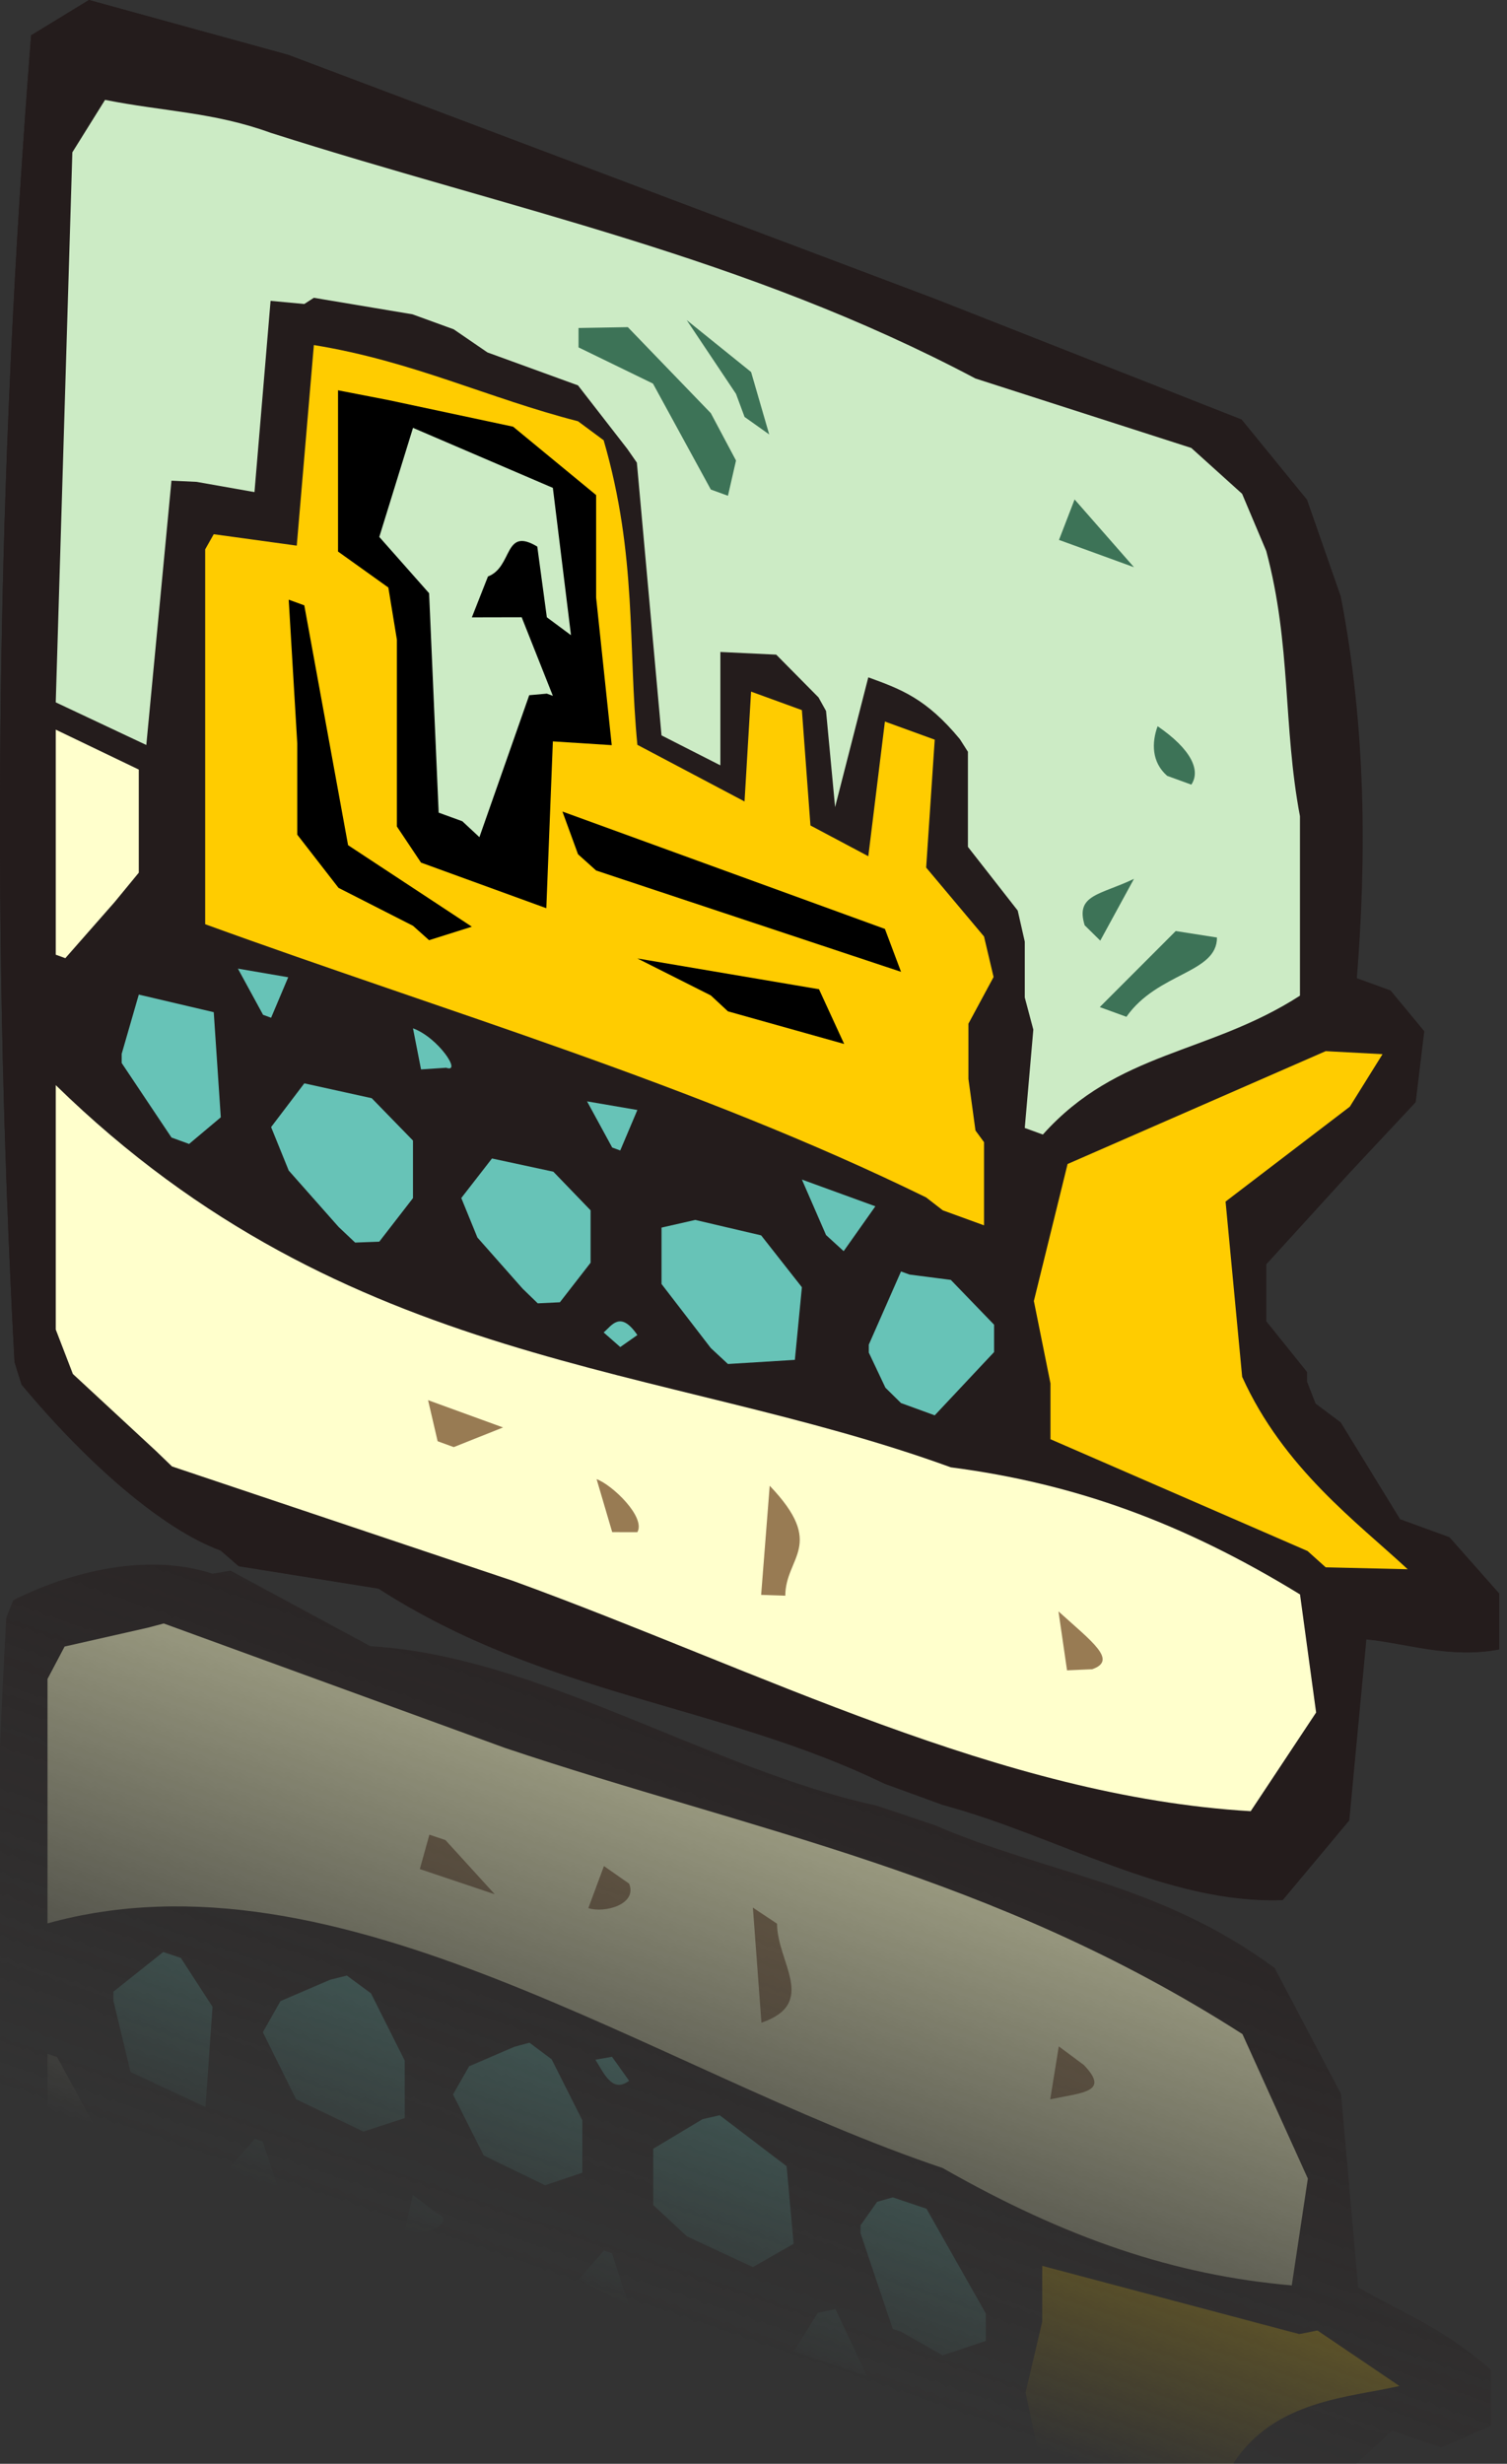
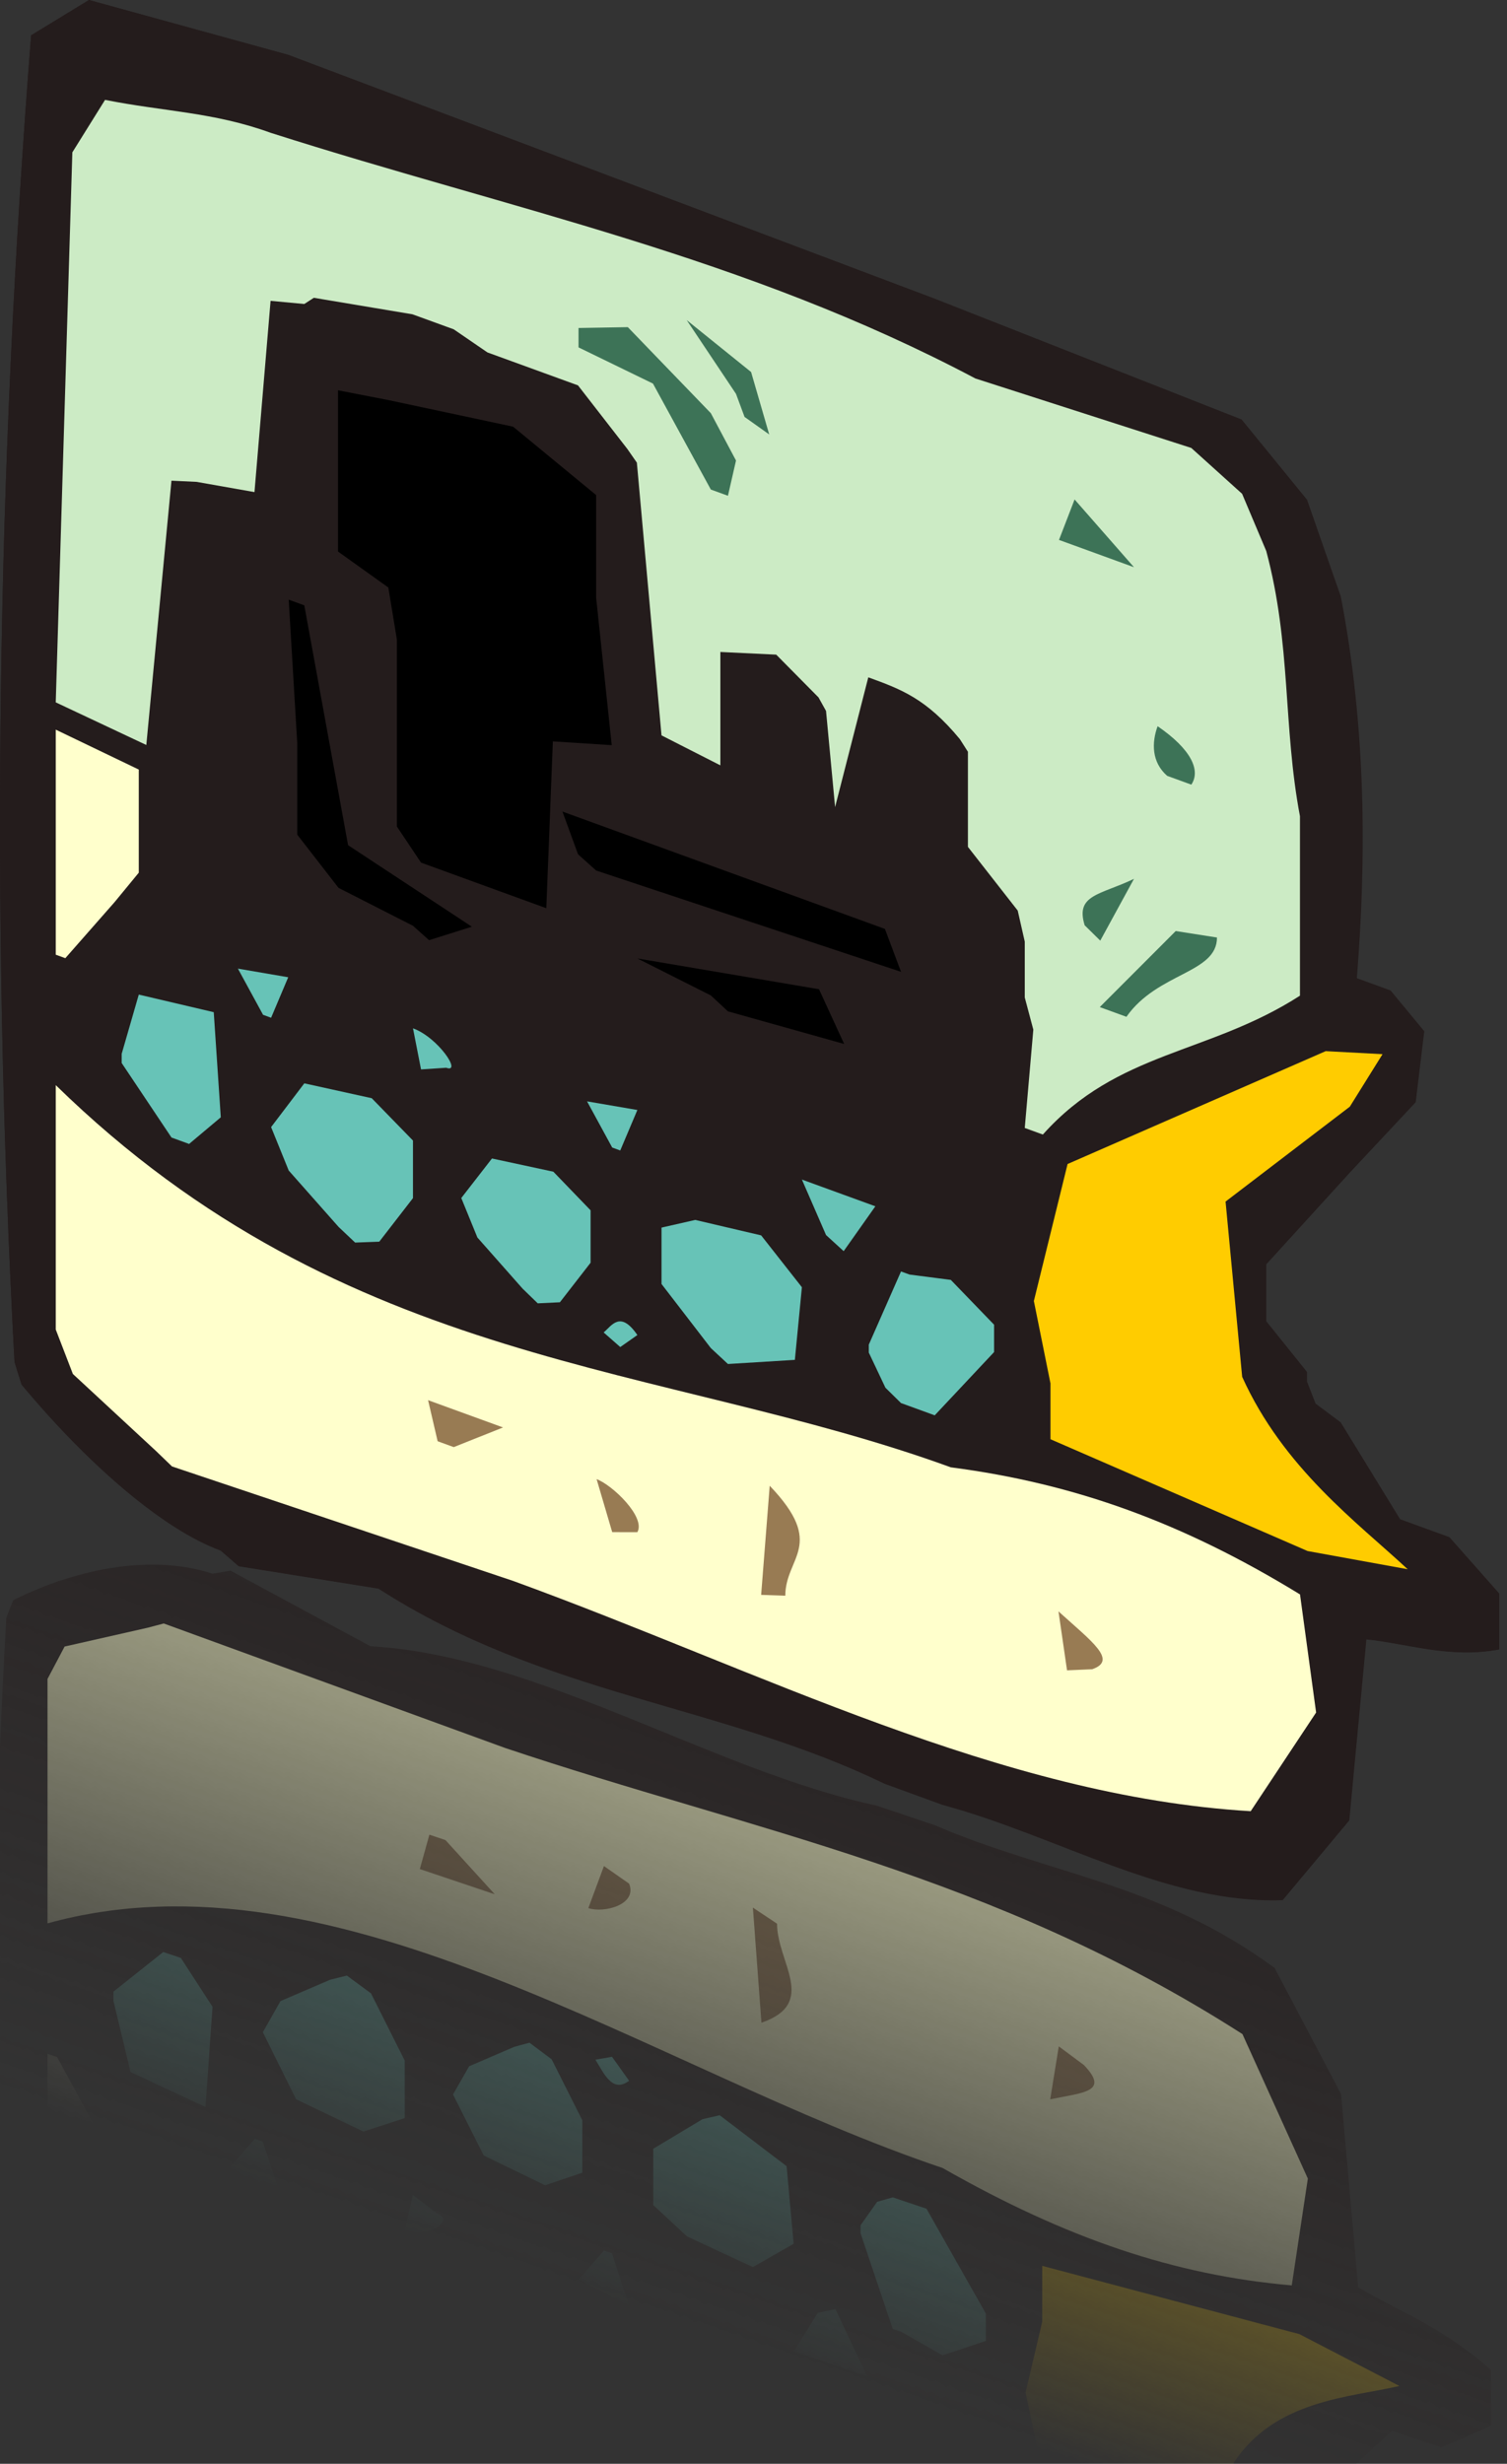
<svg xmlns="http://www.w3.org/2000/svg" xmlns:xlink="http://www.w3.org/1999/xlink" viewBox="0 0 311.669 509.351" overflow="visible">
  <rect x="0" y="0" width="311.669" height="509.351" fill="#333333" stroke="none" />
  <defs>
    <linearGradient id="a" y2="432.02" gradientUnits="userSpaceOnUse" x2="-6.302" gradientTransform="matrix(1.005 0 0 1 1.814 -613.28)" y1="301.4" x1="-6.302">
      <stop offset="0" stop-color="#fff" stop-opacity=".589" />
      <stop offset="1" stop-color="#fff" stop-opacity="0" />
    </linearGradient>
    <mask id="c" maskUnits="userSpaceOnUse">
      <path transform="skewY(19.71) scale(.941 -1)" fill="url(#a)" d="M-3.743-311.39h344.91V16H-3.743z" />
    </mask>
  </defs>
  <g>
    <g clip-rule="evenodd" fill-rule="evenodd">
      <path d="M45.648 320.566c-11.754-4.278-27.253-17.577-41.19-34.312L3 281.6C-2.096 186.564-.536 96.186 6.434 7.308L18.395 0l41.192 11.34 133.559 50.378 63.556 25.019 13.523 16.583 6.968 19.972c5.306 27.375 5.306 54.234 3.33 78.96l6.97 2.537 6.969 8.428-1.77 14.67-13.73 14.677-17.163 18.843v11.78l8.426 10.49v2.002l1.768 4.531 5.2 3.895 12.275 20.018 10.194 3.71 10.297 11.64v11.547c-10.297 1.906-19.034-1.274-27.46-2.103l-3.538 37.47-13.73 16.442c-23.924.832-46.393-13.235-70.316-19.702l-11.99-4.365c-34.015-16.503-70.006-18.059-104.645-40.326l-28.915-4.635-3.746-3.248z" fill="#241c1c" />
      <path d="M32.23 300.007l-17.164-15.908-3.537-9.18v-50.537c60.331 58.95 125.242 57.246 185.054 79.015 25.693 3.345 48.057 11.485 72.19 26.275l3.327 24.42-13.522 20.405c-51.803-3.07-101.214-28.946-152.493-47.61l-70.526-23.669-3.327-3.21z" fill="#ffc" />
-       <path d="M126.571 316.796l-3.225-10.952c3.225 1.174 10.195 7.833 8.427 10.96l-5.202-.008zM157.365 329.77l1.77-22.562c11.752 12.288 3.224 14.723 3.224 22.733l-4.994-.17zM90.48 298.009l-1.976-8.493 15.498 5.64-10.194 4.064-3.328-1.211zM220.606 345.37l-1.77-12.187c6.97 6.307 12.275 10.122 6.97 11.96l-5.2.228z" fill="#987b53" />
      <path d="M124.804 275.511c1.665-1.395 3.431-4.64 6.97.536l-3.539 2.481-3.43-3.017zM69.988 253.676L59.69 242.035l-3.64-8.983 6.865-9.046 13.939 3.071 8.53 8.76v11.896l-6.97 9.01-4.994.184-3.432-3.251zM108.06 266.468l-9.362-10.591-3.33-8.161 6.346-8.177 12.69 2.734 7.698 7.984v10.838l-6.346 8.175-4.576.22-3.12-3.022zM146.962 278.744l-10.194-13.253V253.83l6.97-1.586 13.626 3.192 8.425 10.723-1.456 15.02-13.836.855-3.535-3.29zM35.454 235.21L25.155 219.8v-1.885l3.539-12.258 15.497 3.636 1.457 21.736-6.553 5.508-3.641-1.325z" fill="#67c3b7" />
      <path d="M270.334 320.7l-53.153-23.115V286.04l-3.433-17.035 6.97-28.328 53.362-23.338 11.753.624-6.76 10.853-25.693 19.627 3.431 36.235c8.53 18.89 23.821 30.11 34.224 39.787l-16.955-.399-3.746-3.366z" fill="#fc0" />
      <path d="M183.056 286.933l-3.433-7.258v-1.65l6.658-15.128 1.768.643 8.529 1.102 8.946 9.264v5.655l-12.274 13.084-6.97-2.537-3.224-3.175z" fill="#67c3b7" />
      <path d="M11.53 197.408v-46.532l17.163 8.25v21.322l-4.994 6.075-10.193 11.604-1.976-.72z" fill="#ffc" />
      <path d="M170.783 255.371l-4.993-11.476 15.187 5.528-6.552 9.277-3.642-3.329zM87.048 221.127l-1.664-8.5c5.2 1.894 10.194 9.365 6.866 8.153l-5.202.347z" fill="#67c3b7" />
      <path d="M191.485 247.592c-47.746-23.38-99.231-38.352-149.063-56.49V113.59l1.768-3.126 17.163 2.36 3.538-41.476c20.49 3.335 35.886 10.94 54.61 15.754l5.305 3.932c6.97 23.978 4.991 42.694 6.97 62.97l22.154 11.716 1.352-22.716 10.505 3.823 1.77 23.853 11.961 6.357 3.433-27.848 10.3 3.749-1.77 26.45 11.962 14.248 1.977 8.378-5.2 9.65v11.428l1.455 10.66 1.77 2.412v17.198l-8.53-3.105-3.434-2.662z" fill="#fc0" />
      <path d="M85.384 191.426l-15.396-7.842-8.529-10.997v-18.848l-1.77-29.743 3.225 1.174 9.05 49.59 25.589 16.852-8.842 2.79-3.327-2.976z" />
      <path d="M211.867 233.216l1.768-20.325-1.768-6.653v-11.542l-1.456-6.419-10.299-13.174v-19.665l-1.664-2.61c-6.969-8.426-12.169-10.318-18.932-12.78l-6.864 26.834-1.872-19.881-1.561-2.807-8.737-8.835-11.547-.551v23.442l-12.17-6.197-5.097-56.397-1.976-2.84-10.195-13.134-18.723-6.815-6.97-4.776-8.528-3.104-20.388-3.412-1.978 1.28-6.97-.65-3.328 39.548-11.962-2.116-5.2-.245-5.2 54.652-18.725-8.817L14.958 31.5l6.76-10.849c12.17 2.427 22.468 2.524 34.222 6.802 50.035 15.973 97.991 25.535 145.728 50.802l44.624 14.357 10.505 9.48 4.994 11.828c5.2 19.445 3.432 36.12 6.97 54.84v37.109c-18.933 12.193-37.657 11.387-53.154 28.716l-3.744-1.363z" fill="#ccebc5" />
-       <path d="M146.962 205.825l-15.185-7.648 37.55 6.364 5.201 11.316-24.03-6.744-3.536-3.288zM87.048 178.367l-4.993-7.47v-38.641l-1.767-10.775-10.403-7.438v-33.34l10.403 2.018 25.796 5.502 17.164 14.14v21.204l3.225 30.506-12.17-.776-1.354 34.493-25.897-9.426z" />
      <path d="M95.58 169.81l-4.888-1.78-1.977-45.367-10.297-11.641 6.97-22.554 28.917 12.41 3.744 30.459-4.992-3.702-1.977-14.619c-6.97-4.186-4.993 4.19-10.196 6.184l-3.328 8.449 10.298-.023 6.45 16.25-1.248-.455-3.642.325L99.116 173.1l-3.536-3.29z" fill="#ccebc5" />
      <path d="M119.505 176.633l-3.224-8.829 66.674 24.268 3.33 8.868-63.036-20.942-3.744-3.365z" />
      <path d="M227.372 208.232l15.706-15.725 8.53 1.337c0 7.422-12.276 7.193-18.724 16.394l-5.512-2.006zM224.252 191.314c-1.977-6.375 3.224-6.25 10.194-9.602l-6.97 12.78-3.224-3.178zM241.307 160.414c-3.224-2.823-3.224-6.829-1.977-10.262 6.97 4.777 8.947 9.145 6.97 12.08l-4.993-1.818zM146.963 101.22L135 79.312l-15.392-7.487v-4.007l10.192-.177 17.164 17.792 5.203 9.787-1.667 7.286-3.537-1.287zM153.935 86.204l-1.767-4.767-10.195-15.254 13.313 10.735 3.745 12.907-5.096-3.621zM218.943 111.632l3.225-8.367 12.275 14.009-15.5-5.642z" fill="#3d7357" />
      <path d="M126.571 237.279l-5.2-9.55 10.402 1.783-3.539 8.372-1.663-.605zM54.387 209.835l-5.202-9.551 10.402 1.784-3.537 8.373-1.663-.606z" fill="#67c3b7" />
    </g>
    <g clip-rule="evenodd" fill-rule="evenodd" id="b">
      <path d="M48.373 295.34c-12.508 0-29.002-7.196-43.834-18.155l-1.55-3.874c-5.424-87.56-3.764-173.02 3.653-258.92L19.371 3.434 63.207.001l142.13 1.661 67.636 1.772 14.391 10.958 7.415 16.384c5.646 23.909 5.646 49.148 3.544 73.058h7.416l7.417 5.536-1.883 14.39-14.611 18.487-18.265 23.577v11.07l8.967 6.975v1.881l1.881 3.653 5.534 1.881 13.063 14.612h10.848l10.958 7.417v10.85c-10.958 5.312-20.256 5.312-29.223 7.415l-3.764 36.419-14.611 20.146c-25.46 8.965-49.371 3.431-74.83 5.536h-12.76c-36.197-3.875-74.498 6.973-111.36-2.104l-30.771 5.534-3.986-1.771z" fill="#241c1c" transform="matrix(.94 .342 0 1.064 .192 -10.279)" />
      <path d="M34.094 280.61l-18.265-9.078-3.764-7.417v-47.488c64.203 34.759 133.28 10.958 196.93 10.958 27.342-5.645 51.142-5.645 76.823 0l3.541 21.808-14.39 23.799c-55.127 14.833-107.71 7.417-162.28 7.417l-75.052 1.88-3.541-1.879z" fill="#ffc" transform="matrix(.94 .342 0 1.064 .192 -10.279)" />
      <path d="M134.49 264.12l-3.432-9.188c3.432 0 10.849 3.874 8.968 7.417l-5.536 1.771zM167.26 265.78l1.883-21.806c12.507 7.527 3.432 12.731 3.432 20.258l-5.315 1.548zM96.083 258.81l-2.103-7.305h16.492l-10.848 7.305h-3.541zM234.56 258.81l-1.883-10.847c7.417 3.542 13.062 5.313 7.417 8.855l-5.534 1.992z" fill="#987b53" transform="matrix(.94 .342 0 1.064 .192 -10.279)" />
      <path d="M132.61 225.93c1.771-1.88 3.651-5.534 7.417-1.88l-3.766 3.542-3.651-1.662zM74.275 224.16l-10.958-7.417-3.874-7.196 7.305-10.848 14.834-1.881 9.077 5.314v11.178l-7.417 10.85-5.314 1.881-3.653-1.881zM114.79 223.16l-9.962-6.751-3.543-6.53 6.753-9.854 13.505-1.771 8.191 4.87v10.184l-6.753 9.852-4.87 1.772-3.321-1.772zM156.19 221.39l-10.849-8.967v-10.958l7.417-3.874 14.501-1.661 8.966 7.195-1.549 14.611-14.724 5.536-3.762-1.882zM37.525 218.62l-10.96-10.958v-1.772l3.766-12.729 16.492-1.883 1.55 19.926-6.973 7.417h-3.875z" fill="#67c3b7" transform="matrix(.94 .342 0 1.064 .192 -10.279)" />
-       <path d="M287.48 218.62l-56.565-3.542V204.23l-3.653-14.833 7.417-29.003 56.787-40.181 12.507-3.433-7.194 12.51-27.341 27.23 3.651 32.876c9.078 14.833 25.35 20.146 36.42 25.682l-18.043 5.424-3.986-1.882z" fill="#fc0" transform="matrix(.94 .342 0 1.064 .192 -10.279)" />
+       <path d="M287.48 218.62l-56.565-3.542V204.23l-3.653-14.833 7.417-29.003 56.787-40.181 12.507-3.433-7.194 12.51-27.341 27.23 3.651 32.876c9.078 14.833 25.35 20.146 36.42 25.682z" fill="#fc0" transform="matrix(.94 .342 0 1.064 .192 -10.279)" />
      <path d="M194.6 216.74l-3.653-5.646v-1.55l7.085-16.493h1.882l9.076-1.882 9.52 5.646v5.314l-13.061 16.492h-7.417l-3.432-1.881z" fill="#67c3b7" transform="matrix(.94 .342 0 1.064 .192 -10.279)" />
      <path d="M12.065 191.28v-43.725l18.265 1.883v20.035l-5.314 7.417-10.848 14.39h-2.103z" fill="#ffc" transform="matrix(.94 .342 0 1.064 .192 -10.279)" />
      <path d="M181.54 191.28l-5.314-9.076h16.162l-6.973 10.958-3.875-1.882zM92.43 187.74l-1.771-7.417c5.534 0 10.849 5.312 7.307 5.312l-5.536 2.105z" fill="#67c3b7" transform="matrix(.94 .342 0 1.064 .192 -10.279)" />
-       <path d="M203.57 176.89c-50.81-5.64-105.6-2.1-158.63-2.1v-72.838l1.881-3.542 18.265-3.653 3.765-40.183c21.806-3.874 38.189-1.993 58.114-3.874l5.646 1.881c7.417 20.147 5.312 38.411 7.417 56.788l23.577 3.431 1.438-21.808h11.18l1.883 21.808 12.729 1.883 3.653-27.342h10.961l-1.883 25.459 12.73 9.298 2.103 7.196-5.534 10.847v10.738l1.549 9.52 1.883 1.661v16.16h-9.077l-3.654-1.327z" fill="#fc0" transform="matrix(.94 .342 0 1.064 .192 -10.279)" />
      <path d="M90.659 160.4l-16.384-2.103-9.076-7.417v-17.711l-1.883-27.343h3.431l9.632 43.503 27.23 7.084-9.409 5.646-3.541-1.659z" transform="matrix(.94 .342 0 1.064 .192 -10.279)" />
      <path d="M225.26 156.41l1.882-19.704-1.882-5.646v-10.846l-1.549-5.534-10.96-8.857V87.344l-1.771-1.883c-7.416-5.534-12.95-5.534-20.147-5.534l-7.305 27.563-1.992-18.042-1.661-2.103-9.298-5.314-12.288 3.431v22.028l-12.951-1.661-5.424-51.251-2.103-1.993-10.849-8.855h-19.925l-7.417-2.104h-9.076l-21.696 3.766-2.105 1.88-7.417 1.773-3.542 38.3-12.73 2.103-5.534 1.548-5.534 53.134-19.926-1.881 3.653-108.04 7.195-12.507c12.951-1.882 23.909-5.313 36.418-5.313 53.246-2.103 104.28-9.52 155.08-2.103l47.488-1.771 11.18 5.314 5.314 9.407c5.534 16.494 3.653 32.767 7.417 49.149v34.869c-20.147 17.933-40.073 23.579-56.565 45.163h-3.984z" fill="#ccebc5" transform="matrix(.94 .342 0 1.064 .192 -10.279)" />
      <path d="M156.19 152.87l-16.16-1.993 39.959-6.863 5.536 8.855-25.572 1.881-3.763-1.88zM92.43 147.56l-5.313-5.312v-36.31l-1.881-9.52-11.07-3.432V61.657l11.07-1.661 27.452-3.653 18.265 7.417v19.925l3.432 27.563-12.951 3.433-1.44 32.875h-27.56z" transform="matrix(.94 .342 0 1.064 .192 -10.279)" />
-       <path d="M101.51 136.6h-5.202l-2.104-41.954-10.958-7.417 7.417-23.577 30.773 1.771 3.985 27.341-5.313-1.771-2.103-13.061c-7.417-1.55-5.314 5.645-10.851 9.298l-3.541 9.077 10.958-3.543 6.864 13.063h-1.328l-3.875 1.551-10.959 31.104-3.763-1.882z" fill="#ccebc5" transform="matrix(.94 .342 0 1.064 .192 -10.279)" />
      <path d="M126.97 134.83l-3.431-7.194h70.954l3.544 7.194-67.082 1.881-3.985-1.881z" transform="matrix(.94 .342 0 1.064 .192 -10.279)" />
      <path d="M241.76 127.63l16.714-20.148 9.077-1.661c0 6.975-13.063 10.958-19.925 21.809h-5.866zM238.44 112.8c-2.104-5.314 3.431-6.975 10.848-12.509l-7.417 14.392-3.431-1.883zM256.59 77.931c-3.431-1.55-3.431-5.314-2.104-8.967 7.417 2.105 9.521 5.534 7.417 8.967h-5.313zM156.19 54.575L143.46 38.08l-16.38-1.771v-3.765l10.846-3.652 18.266 10.848 5.536 7.417-1.773 7.417h-3.764zM163.61 38.08l-1.881-3.875-10.849-10.847 14.168 5.534 3.985 10.848-5.423-1.66zM232.79 39.741l3.432-8.965 13.063 8.965H232.79z" fill="#3d7357" transform="matrix(.94 .342 0 1.064 .192 -10.279)" />
      <path d="M134.49 189.4l-5.534-7.195 11.07-1.882-3.766 9.077h-1.77zM57.673 188.3l-5.536-7.196 11.07-1.881-3.764 9.077h-1.77z" fill="#67c3b7" transform="matrix(.94 .342 0 1.064 .192 -10.279)" />
    </g>
    <use xlink:href="#b" mask="url(#c)" transform="matrix(1 .7 0 -1 -1.708 613.89)" height="297.106" width="329.649" />
  </g>
</svg>